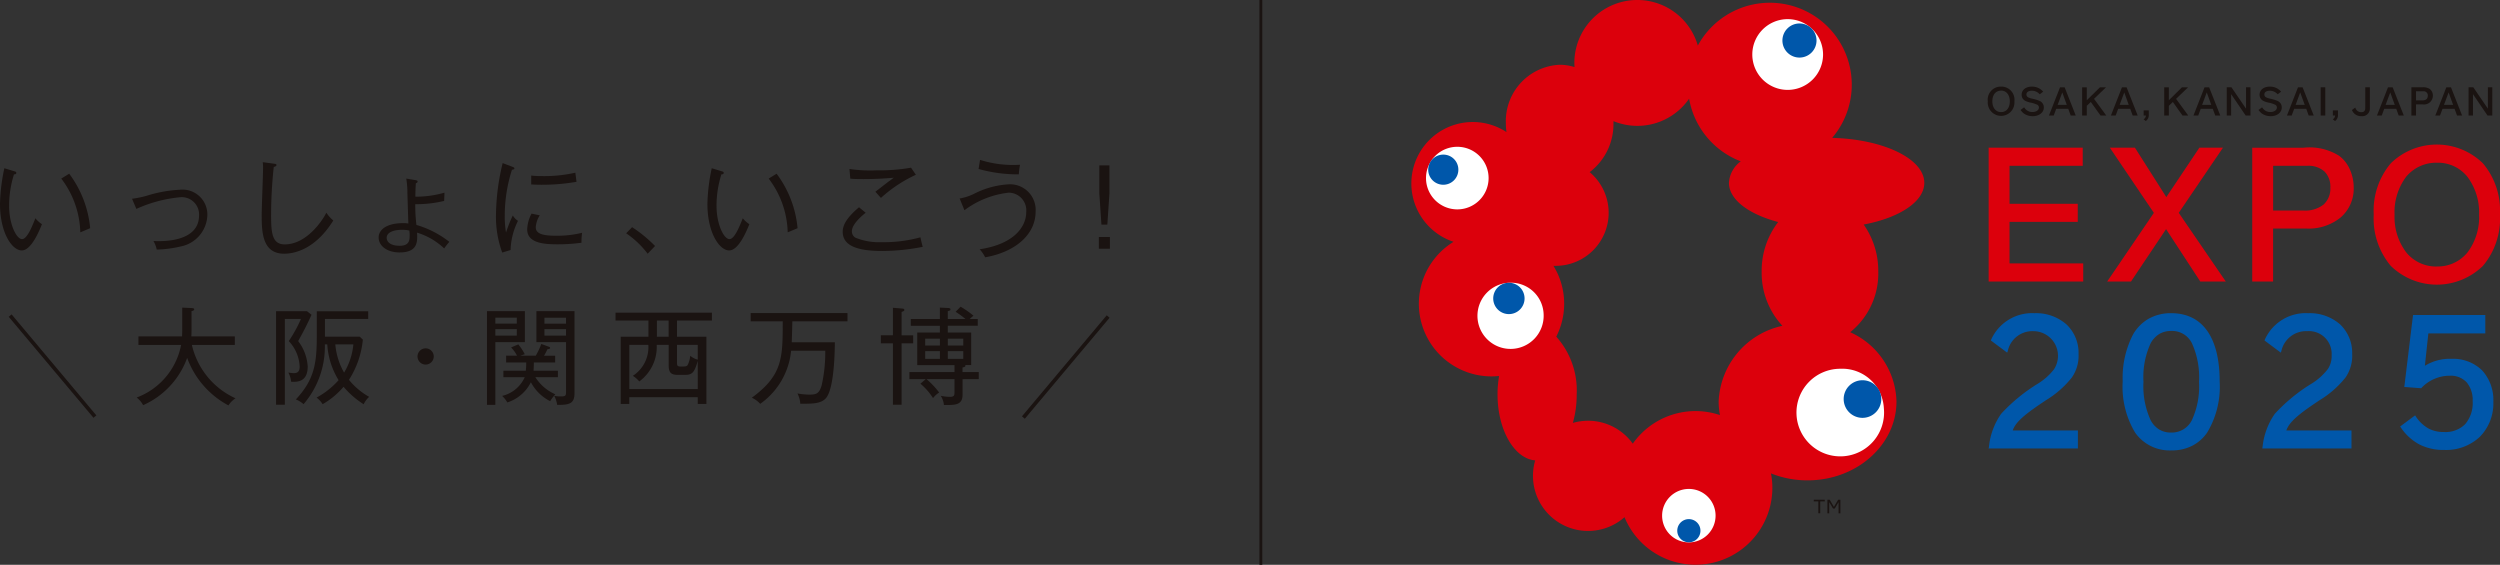
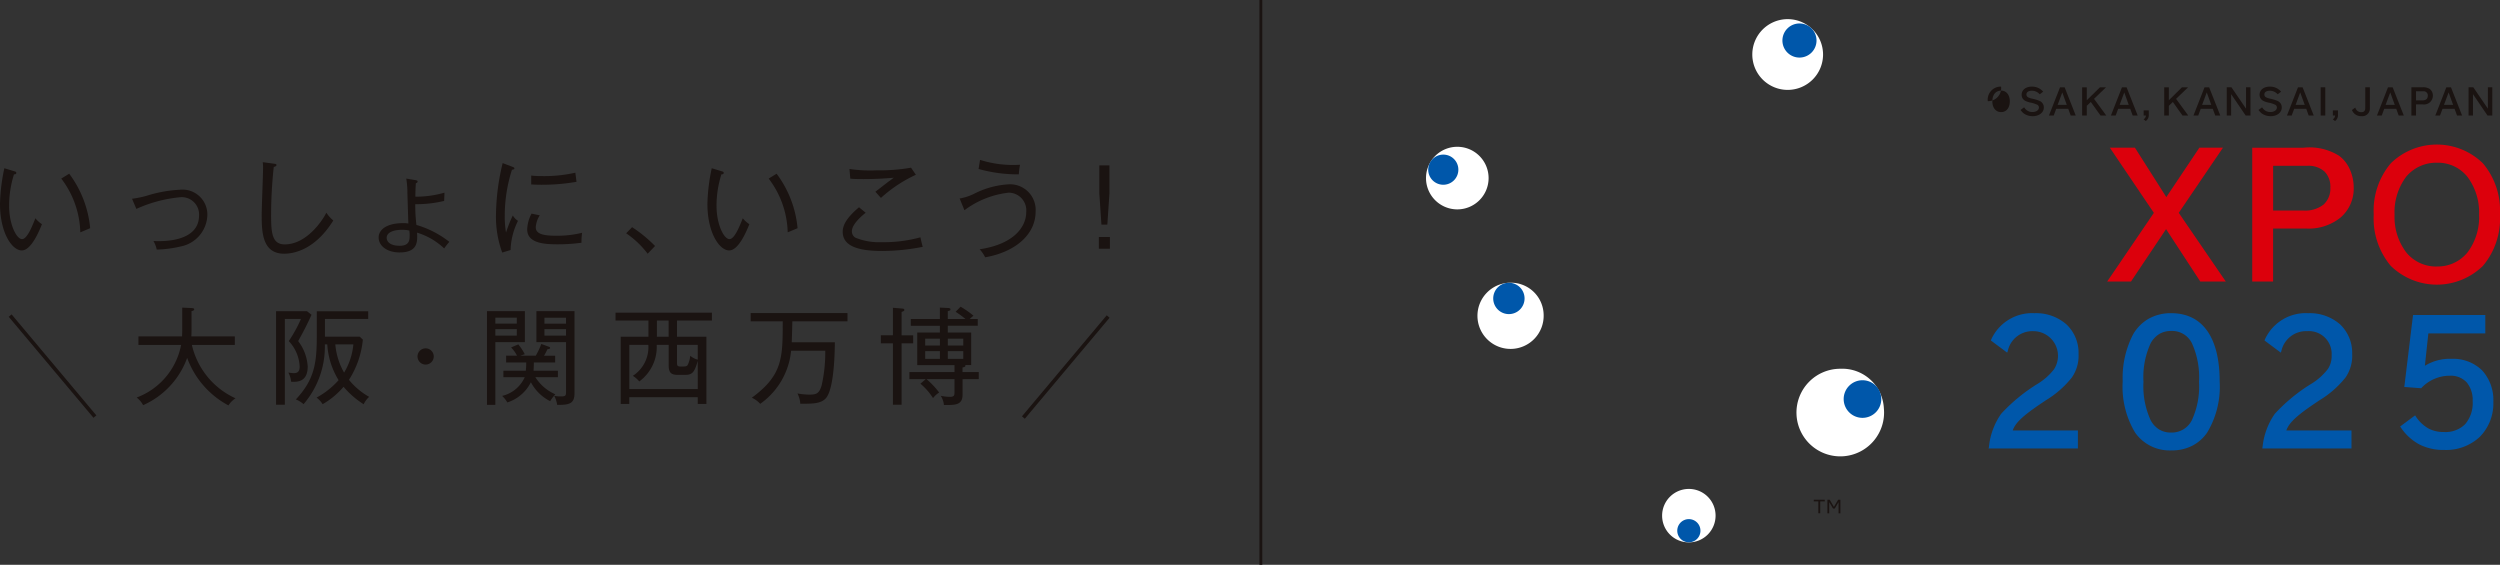
<svg xmlns="http://www.w3.org/2000/svg" id="グループ_28" data-name="グループ 28" width="215.683" height="48.725" viewBox="0 0 215.683 48.725">
  <rect x="0" y="0" width="215.683" height="48.725" fill="#333333" stroke="none" />
  <g id="グループ_26" data-name="グループ 26" transform="translate(121.804 0)">
    <g id="グループ_9" data-name="グループ 9" transform="translate(49.687 7.475)">
      <g id="グループ_8" data-name="グループ 8">
        <g id="グループ_6" data-name="グループ 6" transform="translate(0.075 4.997)">
          <g id="グループ_4" data-name="グループ 4" transform="translate(0)">
-             <path id="パス_13" data-name="パス 13" d="M623.539,288.254h5.886v-1.563h-5.886v-3.276h6.314v-1.567h-8.117V293.4h8.16v-1.568h-6.358Z" transform="translate(-621.736 -281.582)" fill="#dc000c" />
            <path id="パス_14" data-name="パス 14" d="M641.335,281.849H639.3l-2.854,4.266-2.711-4.266h-2.164l3.8,5.625-4.025,5.922H633.4l3.025-4.518,2.95,4.518h2.2l-4.056-5.924Z" transform="translate(-621.117 -281.582)" fill="#dc000c" />
            <path id="パス_15" data-name="パス 15" d="M650.6,282.553a4.824,4.824,0,0,0-3.078-.7H643.1V293.4h1.8v-4.571h2.914a4.374,4.374,0,0,0,2.929-.97,3.288,3.288,0,0,0,1.112-2.565,3.839,3.839,0,0,0-.331-1.561A2.919,2.919,0,0,0,650.6,282.553Zm-.762,2.737a1.847,1.847,0,0,1-.589,1.472,2.581,2.581,0,0,1-1.728.513h-2.618v-3.86h2.947a2.075,2.075,0,0,1,1.479.488A1.84,1.84,0,0,1,649.84,285.289Z" transform="translate(-620.359 -281.582)" fill="#dc000c" />
            <path id="パス_16" data-name="パス 16" d="M662.37,283.219a5.687,5.687,0,0,0-7.953,0,6.323,6.323,0,0,0-1.472,4.348v.143a6.338,6.338,0,0,0,1.472,4.353,5.69,5.69,0,0,0,7.953,0,6.328,6.328,0,0,0,1.472-4.353v-.143A6.313,6.313,0,0,0,662.37,283.219Zm-3.976,8.9a3.315,3.315,0,0,1-2.638-1.215,5.03,5.03,0,0,1-1.01-3.239,5.1,5.1,0,0,1,1-3.291,3.366,3.366,0,0,1,2.692-1.209,3.24,3.24,0,0,1,2.6,1.224,5.142,5.142,0,0,1,1,3.262,5.063,5.063,0,0,1-1,3.251A3.3,3.3,0,0,1,658.394,292.116Z" transform="translate(-619.725 -281.598)" fill="#dc000c" />
          </g>
          <g id="グループ_5" data-name="グループ 5" transform="translate(0 14.548)">
            <path id="パス_17" data-name="パス 17" d="M626.159,303.125l.489-.331a8.464,8.464,0,0,0,2.269-1.983,3.282,3.282,0,0,0,.576-2.026,3.365,3.365,0,0,0-1.047-2.555,3.965,3.965,0,0,0-2.755-.965,3.872,3.872,0,0,0-3.736,2.277l-.027.078,1.407,1.048.05-.134a2.173,2.173,0,0,1,2.225-1.718,2.128,2.128,0,0,1,1.767,3.287,5.209,5.209,0,0,1-1.335,1.206,14.889,14.889,0,0,0-3.222,2.63,6,6,0,0,0-1.06,2.876l-.023.121h7.7v-1.551h-5.624C624.011,304.814,624.5,304.247,626.159,303.125Z" transform="translate(-621.736 -295.265)" fill="#0057aa" />
            <path id="パス_18" data-name="パス 18" d="M636.79,295.265a3.891,3.891,0,0,0-1.989.5,3.683,3.683,0,0,0-1.3,1.322,8.1,8.1,0,0,0-.9,4.058,7.68,7.68,0,0,0,1.071,4.423,3.646,3.646,0,0,0,3.158,1.534,3.8,3.8,0,0,0,1.769-.4,3.5,3.5,0,0,0,1.3-1.156,7.642,7.642,0,0,0,1.067-4.37C640.976,297.364,639.489,295.265,636.79,295.265Zm-1.041,1.8a1.988,1.988,0,0,1,1.041-.268,1.9,1.9,0,0,1,1.786,1.067,7.09,7.09,0,0,1,.609,3.324,6.973,6.973,0,0,1-.62,3.313,1.933,1.933,0,0,1-1.806,1.061,1.913,1.913,0,0,1-1.021-.271,2.069,2.069,0,0,1-.732-.807,7.069,7.069,0,0,1-.613-3.313,6.964,6.964,0,0,1,.615-3.3A2.1,2.1,0,0,1,635.749,297.067Z" transform="translate(-621.035 -295.265)" fill="#0057aa" />
            <path id="パス_19" data-name="パス 19" d="M648.334,303.125l.491-.331a8.527,8.527,0,0,0,2.273-1.983,3.3,3.3,0,0,0,.572-2.026,3.381,3.381,0,0,0-1.043-2.555,3.97,3.97,0,0,0-2.757-.965,3.865,3.865,0,0,0-3.734,2.277l-.029.078,1.407,1.048.046-.134a2.18,2.18,0,0,1,2.227-1.718,1.96,1.96,0,0,1,2.11,2.08,1.983,1.983,0,0,1-.341,1.207,5.268,5.268,0,0,1-1.335,1.206,14.8,14.8,0,0,0-3.22,2.63,6.042,6.042,0,0,0-1.064,2.876l-.023.121h7.695v-1.551h-5.622C646.189,304.814,646.68,304.247,648.334,303.125Z" transform="translate(-620.306 -295.265)" fill="#0057aa" />
            <path id="パス_20" data-name="パス 20" d="M662.162,300.191a3.574,3.574,0,0,0-2.64-1,4.124,4.124,0,0,0-2.3.6l.3-2.794h4.913v-1.585H656.2l-.753,6.207,1.453.111.033-.035a3.364,3.364,0,0,1,2.456-1.046,1.871,1.871,0,0,1,1.44.574,2.392,2.392,0,0,1,.516,1.618,2.816,2.816,0,0,1-.641,1.982,2.4,2.4,0,0,1-1.835.683,2.727,2.727,0,0,1-1.375-.325,3.249,3.249,0,0,1-1.058-1.023l-.055-.089-1.293.961.056.083a4.5,4.5,0,0,0,1.615,1.472,4.619,4.619,0,0,0,2.158.469,4.251,4.251,0,0,0,3.053-1.14,4.106,4.106,0,0,0,1.159-3.012A3.787,3.787,0,0,0,662.162,300.191Z" transform="translate(-619.586 -295.255)" fill="#0057aa" />
          </g>
        </g>
        <g id="グループ_7" data-name="グループ 7">
-           <path id="パス_21" data-name="パス 21" d="M622.816,276.9a1.129,1.129,0,0,0-1.15,1.259v.03a1.153,1.153,0,1,0,2.3,0v-.03A1.132,1.132,0,0,0,622.816,276.9Zm0,2.2c-.451,0-.755-.368-.755-.923,0-.574.291-.93.763-.93.445,0,.744.375.744.93S623.271,279.1,622.816,279.1Z" transform="translate(-621.666 -276.904)" fill="#1a1311" />
+           <path id="パス_21" data-name="パス 21" d="M622.816,276.9a1.129,1.129,0,0,0-1.15,1.259v.03v-.03A1.132,1.132,0,0,0,622.816,276.9Zm0,2.2c-.451,0-.755-.368-.755-.923,0-.574.291-.93.763-.93.445,0,.744.375.744.93S623.271,279.1,622.816,279.1Z" transform="translate(-621.666 -276.904)" fill="#1a1311" />
          <path id="パス_22" data-name="パス 22" d="M625.954,278.131a3.131,3.131,0,0,0-.574-.179,1.492,1.492,0,0,1-.4-.126.266.266,0,0,1-.149-.249c0-.195.177-.32.461-.32a.871.871,0,0,1,.665.288l.021.02.293-.225-.02-.028a1.246,1.246,0,0,0-.959-.41c-.513,0-.875.288-.875.7a.584.584,0,0,0,.327.534,1.82,1.82,0,0,0,.439.144,2.421,2.421,0,0,1,.565.179.26.26,0,0,1,.16.249c0,.221-.232.386-.557.386a.813.813,0,0,1-.5-.16.91.91,0,0,1-.2-.221l-.019-.026-.312.231.021.024a1.709,1.709,0,0,0,.253.27,1.318,1.318,0,0,0,.776.241c.559,0,.962-.319.962-.752A.6.6,0,0,0,625.954,278.131Z" transform="translate(-621.495 -276.904)" fill="#1a1311" />
          <path id="パス_23" data-name="パス 23" d="M627.98,276.96h-.4l-.956,2.432h.412l.216-.583h1.035l.215.583h.434Zm.181,1.51h-.786l.4-1.071Z" transform="translate(-621.346 -276.9)" fill="#1a1311" />
          <path id="パス_24" data-name="パス 24" d="M630.341,277.952l1.031-.992h-.522l-1.135,1.115V276.96h-.4v2.432h.4v-.842l.347-.328.83,1.157.006.014h.5Z" transform="translate(-621.173 -276.9)" fill="#1a1311" />
          <path id="パス_25" data-name="パス 25" d="M633,276.96h-.4l-.953,2.432h.412l.214-.583h1.038l.214.583h.434Zm.183,1.51H632.4l.4-1.071Z" transform="translate(-621.023 -276.9)" fill="#1a1311" />
          <path id="パス_26" data-name="パス 26" d="M634.3,278.828v.444h.193a.355.355,0,0,1-.168.3l-.033.023.195.151.017-.015a.611.611,0,0,0,.24-.531v-.371Z" transform="translate(-620.852 -276.78)" fill="#1a1311" />
          <path id="パス_27" data-name="パス 27" d="M636.99,277.952l1.033-.992h-.528l-1.129,1.115V276.96h-.4v2.432h.4v-.842l.347-.328.821,1.157.013.014h.495Z" transform="translate(-620.744 -276.9)" fill="#1a1311" />
          <path id="パス_28" data-name="パス 28" d="M639.691,276.96h-.4l-.954,2.432h.41l.218-.583H640l.215.583h.436Zm.181,1.51h-.788l.4-1.071Z" transform="translate(-620.591 -276.9)" fill="#1a1311" />
          <path id="パス_29" data-name="パス 29" d="M642.7,276.957V278.8l-1.252-1.831-.008-.013h-.405v2.436h.38v-1.841l1.241,1.824.008.017h.418v-2.436Z" transform="translate(-620.418 -276.901)" fill="#1a1311" />
          <path id="パス_30" data-name="パス 30" d="M645.241,278.131a3.3,3.3,0,0,0-.575-.179,1.488,1.488,0,0,1-.4-.126.268.268,0,0,1-.151-.249c0-.195.177-.32.463-.32a.877.877,0,0,1,.667.288l.019.02.293-.225-.02-.028a1.243,1.243,0,0,0-.959-.41c-.515,0-.877.288-.877.7a.589.589,0,0,0,.331.534,1.789,1.789,0,0,0,.436.144,2.348,2.348,0,0,1,.567.179.259.259,0,0,1,.159.249c0,.221-.233.386-.558.386a.821.821,0,0,1-.5-.16,1.119,1.119,0,0,1-.2-.221l-.015-.026-.314.231.021.024a1.629,1.629,0,0,0,.255.27,1.318,1.318,0,0,0,.776.241c.557,0,.958-.319.958-.752A.6.6,0,0,0,645.241,278.131Z" transform="translate(-620.252 -276.904)" fill="#1a1311" />
          <path id="パス_31" data-name="パス 31" d="M647.274,276.981l-.007-.021h-.4l-.936,2.39-.019.043h.412l.216-.583h1.038l.212.583h.436Zm.175,1.489h-.786l.395-1.071Z" transform="translate(-620.103 -276.9)" fill="#1a1311" />
          <rect id="長方形_16" data-name="長方形 16" width="0.399" height="2.436" transform="translate(28.72 0.056)" fill="#1a1311" />
          <path id="パス_32" data-name="パス 32" d="M649.635,278.828v.444h.189a.351.351,0,0,1-.161.3l-.037.023.2.151.018-.015a.62.62,0,0,0,.233-.531v-.371Z" transform="translate(-619.864 -276.78)" fill="#1a1311" />
          <path id="パス_33" data-name="パス 33" d="M652.331,276.957v1.763c0,.274-.1.383-.337.383a.516.516,0,0,1-.413-.184.732.732,0,0,1-.1-.175l-.015-.037-.285.212.009.025a1.118,1.118,0,0,0,.111.186.84.84,0,0,0,.7.318.652.652,0,0,0,.726-.676v-1.815Z" transform="translate(-619.763 -276.901)" fill="#1a1311" />
          <path id="パス_34" data-name="パス 34" d="M654.575,276.981l-.013-.021h-.4l-.936,2.39-.017.043h.414l.214-.583h1.036l.212.583h.441Zm.17,1.489h-.788l.4-1.071Z" transform="translate(-619.633 -276.9)" fill="#1a1311" />
          <path id="パス_35" data-name="パス 35" d="M657.59,277.106a1.027,1.027,0,0,0-.65-.149H656v2.435h.4v-.957h.6a.763.763,0,0,0,.855-.747A.73.73,0,0,0,657.59,277.106Zm-.175.582c0,.331-.26.4-.476.4H656.4v-.787h.609A.358.358,0,0,1,657.416,277.688Z" transform="translate(-619.453 -276.901)" fill="#1a1311" />
          <path id="パス_36" data-name="パス 36" d="M659.3,276.981l-.011-.021h-.4l-.933,2.39-.022.043h.411l.216-.583H659.6l.212.583h.438Zm.175,1.489h-.788l.4-1.071Z" transform="translate(-619.328 -276.9)" fill="#1a1311" />
          <path id="パス_37" data-name="パス 37" d="M662.3,276.957V278.8l-1.25-1.831-.01-.013h-.405v2.436h.38v-1.841l1.241,1.824.01.017h.416v-2.436Z" transform="translate(-619.154 -276.901)" fill="#1a1311" />
        </g>
      </g>
    </g>
    <g id="グループ_25" data-name="グループ 25">
      <g id="グループ_23" data-name="グループ 23">
        <g id="グループ_22" data-name="グループ 22">
          <g id="グループ_21" data-name="グループ 21">
-             <path id="パス_38" data-name="パス 38" d="M619.2,285.659c0-2.074-3.515-3.767-7.949-3.882a7.07,7.07,0,1,0-11.591-7.964,5.431,5.431,0,0,0-10.651,1.5c0,.12.006.238.015.357a4.27,4.27,0,0,0-1.283-.2,4.866,4.866,0,0,0-4.641,5.062,5.566,5.566,0,0,0,.052.745,5.3,5.3,0,1,0-4.565,9.466,6.267,6.267,0,0,0,3.276,11.611c.222,0,.438-.013.652-.034a9.357,9.357,0,0,0-.134,1.589c0,3.056,1.442,5.546,3.249,5.693a4.754,4.754,0,0,0,7.706,4.9,6.627,6.627,0,0,0,12.754-2.526,6.227,6.227,0,0,0-.12-1.252,8.5,8.5,0,0,0,3.154.6c4.241,0,7.675-3.048,7.675-6.807a6.733,6.733,0,0,0-3.993-5.974,6.5,6.5,0,0,0,2.422-5.237,6.936,6.936,0,0,0-1.258-4.052C617.038,288.678,619.2,287.286,619.2,285.659Zm-25.151,22.5a4.745,4.745,0,0,0-3.856-1.978,4.819,4.819,0,0,0-1.314.187,8.83,8.83,0,0,0,.331-2.457,6.945,6.945,0,0,0-1.762-4.985,6.249,6.249,0,0,0-.241-6.108c.062,0,.122,0,.179,0a4.576,4.576,0,0,0,2.943-8.085,5.2,5.2,0,0,0,2.054-4.2c0-.065,0-.13,0-.2a5.421,5.421,0,0,0,6.526-1.937,7.085,7.085,0,0,0,4.457,5.405,2.479,2.479,0,0,0-1.02,1.857c0,1.447,1.713,2.708,4.247,3.379a6.881,6.881,0,0,0-1.424,4.275,6.706,6.706,0,0,0,1.789,4.68,6.975,6.975,0,0,0-5.5,6.53,6.042,6.042,0,0,0,.113,1.17,6.616,6.616,0,0,0-7.519,2.464Z" transform="translate(-574.988 -269.882)" fill="#dc000c" />
            <g id="グループ_10" data-name="グループ 10" transform="translate(33.201 31.814)">
              <path id="パス_39" data-name="パス 39" d="M613.7,303.177a3.779,3.779,0,1,1-3.759-3.408A3.595,3.595,0,0,1,613.7,303.177Z" transform="translate(-606.178 -299.769)" fill="#fff" />
              <path id="パス_40" data-name="パス 40" d="M613.231,302.323A1.622,1.622,0,1,1,611.6,300.7,1.62,1.62,0,0,1,613.231,302.323Z" transform="translate(-605.932 -299.709)" fill="#0057aa" />
            </g>
            <g id="グループ_12" data-name="グループ 12" transform="translate(29.373 1.651)">
              <g id="グループ_11" data-name="グループ 11">
                <path id="パス_41" data-name="パス 41" d="M608.686,274.484a3.052,3.052,0,1,1-3.05-3.051A3.055,3.055,0,0,1,608.686,274.484Z" transform="translate(-602.582 -271.433)" fill="#fff" />
              </g>
              <path id="パス_42" data-name="パス 42" d="M607.965,273.253a1.471,1.471,0,1,1-1.47-1.469A1.471,1.471,0,0,1,607.965,273.253Z" transform="translate(-602.425 -271.41)" fill="#0057aa" />
            </g>
            <g id="グループ_14" data-name="グループ 14" transform="translate(1.219 12.661)">
              <g id="グループ_13" data-name="グループ 13">
                <path id="パス_43" data-name="パス 43" d="M581.536,284.479a2.7,2.7,0,1,1-2.7-2.7A2.7,2.7,0,0,1,581.536,284.479Z" transform="translate(-576.133 -281.776)" fill="#fff" />
              </g>
              <path id="パス_44" data-name="パス 44" d="M578.915,283.713a1.3,1.3,0,1,1-1.3-1.3A1.295,1.295,0,0,1,578.915,283.713Z" transform="translate(-576.121 -281.735)" fill="#0057aa" />
            </g>
            <g id="グループ_17" data-name="グループ 17" transform="translate(5.662 24.39)">
              <g id="グループ_16" data-name="グループ 16">
                <g id="グループ_15" data-name="グループ 15">
                  <path id="パス_45" data-name="パス 45" d="M586.016,295.563a2.856,2.856,0,1,1-2.855-2.768A2.816,2.816,0,0,1,586.016,295.563Z" transform="translate(-580.307 -292.795)" fill="#fff" />
                </g>
              </g>
              <path id="パス_46" data-name="パス 46" d="M581.584,294.151a1.352,1.352,0,1,0,1.353-1.351A1.353,1.353,0,0,0,581.584,294.151Z" transform="translate(-580.225 -292.795)" fill="#0057aa" />
            </g>
            <g id="グループ_20" data-name="グループ 20" transform="translate(21.593 42.18)">
              <g id="グループ_19" data-name="グループ 19">
                <g id="グループ_18" data-name="グループ 18">
                  <path id="パス_47" data-name="パス 47" d="M599.884,311.81a2.306,2.306,0,1,1-2.307-2.3A2.3,2.3,0,0,1,599.884,311.81Z" transform="translate(-595.273 -309.508)" fill="#fff" />
                </g>
              </g>
              <path id="パス_48" data-name="パス 48" d="M596.5,312.957a1,1,0,1,1,1,1A1,1,0,0,1,596.5,312.957Z" transform="translate(-595.194 -309.351)" fill="#0057aa" />
            </g>
          </g>
        </g>
      </g>
      <g id="グループ_24" data-name="グループ 24" transform="translate(34.676 43.112)">
        <path id="パス_49" data-name="パス 49" d="M608.513,310.527h-.391v1.028h-.166v-1.028h-.392v-.144h.948Z" transform="translate(-607.564 -310.383)" fill="#1a1311" />
        <path id="パス_50" data-name="パス 50" d="M609.789,310.387v1.168h-.159v-.967l-.326.558h-.148l-.331-.558v.967h-.155v-1.168h.2l.36.613.364-.613Z" transform="translate(-607.493 -310.383)" fill="#1a1311" />
      </g>
    </g>
  </g>
  <rect id="長方形_17" data-name="長方形 17" width="0.245" height="48.725" transform="translate(108.657)" fill="#1a1311" />
  <g id="グループ_27" data-name="グループ 27" transform="translate(0 13.792)">
    <path id="パス_51" data-name="パス 51" d="M462.44,290.609c-.84,0-1.88-1.516-1.88-4.017a16.1,16.1,0,0,1,.375-3.075l.84.255c.119.036.192.054.192.146,0,.118-.127.128-.2.128a8.923,8.923,0,0,0-.419,2.729c0,1.6.64,2.857,1.115,2.857.447,0,.894-1.159,1.15-1.8a2.376,2.376,0,0,0,.567.512C463.974,288.856,463.271,290.609,462.44,290.609Zm5.048-1.562a7.972,7.972,0,0,0-1.642-4.638l.684-.419a9.237,9.237,0,0,1,1.809,4.7C468.292,288.709,467.579,289.012,467.487,289.048Z" transform="translate(-460.56 -282.795)" fill="#1a1311" />
    <path id="パス_52" data-name="パス 52" d="M475.437,290.159a9.958,9.958,0,0,1-2.046.264,2.4,2.4,0,0,0-.283-.739c.684.036,3.935.137,3.935-2.209a1.493,1.493,0,0,0-1.7-1.56,11.709,11.709,0,0,0-3.708,1l-.374-.877a8.446,8.446,0,0,0,1.224-.246,11.44,11.44,0,0,1,2.875-.53,2.148,2.148,0,0,1,2.4,2.155A2.844,2.844,0,0,1,475.437,290.159Z" transform="translate(-459.87 -282.683)" fill="#1a1311" />
    <path id="パス_53" data-name="パス 53" d="M483.705,290.923c-1.882,0-1.935-1.87-1.935-3.34,0-.648.118-3.469.118-4.044a3.424,3.424,0,0,0-.028-.512l.968.129c.136.018.22.036.22.118s-.129.146-.237.164a39.292,39.292,0,0,0-.229,4.191c0,1.552.109,2.491,1.177,2.491,1.889,0,3.276-2.081,3.588-2.738a3.085,3.085,0,0,0,.6.676C486.333,290.651,484.462,290.923,483.705,290.923Z" transform="translate(-459.193 -282.827)" fill="#1a1311" />
    <path id="パス_54" data-name="パス 54" d="M494.4,284.485c.146.028.208.036.208.128s-.089.128-.146.137c-.018.191-.035.437-.045,1.168a8.89,8.89,0,0,0,2.511-.347l-.027.712a10.331,10.331,0,0,1-2.493.283,14.69,14.69,0,0,0,.1,1.788,8.442,8.442,0,0,1,2.84,1.46,6.08,6.08,0,0,0-.446.567,5.873,5.873,0,0,0-2.338-1.361c.035.768.081,1.708-1.516,1.708-1.05,0-1.8-.558-1.8-1.288,0-.694.722-1.241,2.116-1.241a2.208,2.208,0,0,1,.449.036c-.019-.447-.064-2.045-.083-2.61a7.3,7.3,0,0,0-.1-1.27Zm-1.133,4.29c-.684,0-1.325.2-1.325.694,0,.31.275.684,1.123.684.813,0,.859-.465.859-.868a3.119,3.119,0,0,0-.028-.447A2.707,2.707,0,0,0,493.267,288.775Z" transform="translate(-458.582 -282.741)" fill="#1a1311" />
    <path id="パス_55" data-name="パス 55" d="M502.019,290.6l-.721.219a8.952,8.952,0,0,1-.539-3.3,19.688,19.688,0,0,1,.576-4.419l.821.311c.146.055.192.092.192.137,0,.1-.111.109-.21.128a12.966,12.966,0,0,0-.622,4.007,7.936,7.936,0,0,0,.11,1.406,11.7,11.7,0,0,1,.584-1.47,1.4,1.4,0,0,0,.447.465A5.985,5.985,0,0,0,502.019,290.6Zm6.116-.629a14.891,14.891,0,0,1-2.118.136c-1.13,0-2.565-.11-2.565-1.287a3.109,3.109,0,0,1,.375-1.36l.712.146a2.11,2.11,0,0,0-.347,1.033c0,.584.665.729,1.771.729a8.961,8.961,0,0,0,2.227-.255A5.343,5.343,0,0,0,508.136,289.97Zm-3.423-5c-.42,0-.7-.019-.913-.029v-.766a7.476,7.476,0,0,0,.923.046,12.223,12.223,0,0,0,2.884-.292c.008.072.073.547.1.784A16.652,16.652,0,0,1,504.712,284.968Z" transform="translate(-457.969 -282.822)" fill="#1a1311" />
    <path id="パス_56" data-name="パス 56" d="M513.165,290.584a7.878,7.878,0,0,0-1.855-1.762l.512-.529a11.835,11.835,0,0,1,1.981,1.624Z" transform="translate(-457.289 -282.487)" fill="#1a1311" />
    <path id="パス_57" data-name="パス 57" d="M519.774,290.609c-.84,0-1.879-1.516-1.879-4.017a16.1,16.1,0,0,1,.374-3.075l.84.255c.118.036.192.054.192.146,0,.118-.127.128-.2.128a8.922,8.922,0,0,0-.419,2.729c0,1.6.64,2.857,1.115,2.857.447,0,.893-1.159,1.15-1.8a2.375,2.375,0,0,0,.567.512C521.309,288.856,520.605,290.609,519.774,290.609Zm5.048-1.562a7.972,7.972,0,0,0-1.642-4.638l.684-.419a9.235,9.235,0,0,1,1.809,4.7C525.626,288.709,524.913,289.012,524.821,289.048Z" transform="translate(-456.864 -282.795)" fill="#1a1311" />
    <path id="パス_58" data-name="パス 58" d="M532.259,290.658c-2.1,0-3.4-.43-3.4-1.663,0-.546.329-1.2,1.408-2.108l.574.475c-.183.146-1.188.94-1.188,1.588a.614.614,0,0,0,.312.565,5.349,5.349,0,0,0,2.2.384,11.919,11.919,0,0,0,3.4-.42c.083.384.137.611.2.822A18.072,18.072,0,0,1,532.259,290.658Zm-.1-4.574c-.329-.365-.364-.411-.482-.539.181-.128.966-.748,1.13-.868.275-.191.3-.219.458-.337-.419.036-1.407.118-2.6.118-.593,0-.811-.009-1.15-.036l-.073-.84a12.024,12.024,0,0,0,2.338.119,15.579,15.579,0,0,0,2.974-.228l.42.611A11.789,11.789,0,0,0,532.156,286.084Z" transform="translate(-456.157 -282.798)" fill="#1a1311" />
    <path id="パス_59" data-name="パス 59" d="M540.539,291.246a3.018,3.018,0,0,0-.474-.694c3.067-.457,4.016-2.026,4.016-3.194a1.528,1.528,0,0,0-1.516-1.689,7.819,7.819,0,0,0-3.814,1.516l-.412-1.013a4.56,4.56,0,0,0,1.324-.447,7.463,7.463,0,0,1,2.921-.777,2.209,2.209,0,0,1,2.308,2.346C544.893,289.284,543.141,290.789,540.539,291.246Zm2.9-7.156a12.524,12.524,0,0,1-3.468-.466l.127-.784a9.278,9.278,0,0,0,2.875.438c.255,0,.42-.009.576-.018A6.675,6.675,0,0,0,543.442,284.09Z" transform="translate(-455.546 -282.839)" fill="#1a1311" />
    <path id="パス_60" data-name="パス 60" d="M550.573,290.478h-.951v-1.012h.951Zm-.038-4.792-.182,2.711h-.51l-.183-2.711v-2.4h.875Z" transform="translate(-454.819 -282.81)" fill="#1a1311" />
    <path id="パス_61" data-name="パス 61" d="M461.267,295.571l.248-.209,7.312,8.715-.247.208Z" transform="translate(-460.514 -282.032)" fill="#1a1311" />
    <path id="パス_62" data-name="パス 62" d="M479.553,303.251a7.6,7.6,0,0,1-3.56-4.1,7.1,7.1,0,0,1-3.8,4.08,1.985,1.985,0,0,0-.557-.659,6.057,6.057,0,0,0,3.833-4.536h-3.68v-.74h3.761c.019-.328.019-.483.019-.757v-1.725l.813.037c.118.008.218.027.218.109,0,.111-.146.137-.229.155v1.469c0,.266,0,.4-.017.712h3.751v.74h-3.705a6.713,6.713,0,0,0,3.761,4.6A2.177,2.177,0,0,0,479.553,303.251Z" transform="translate(-459.846 -282.067)" fill="#1a1311" />
    <path id="パス_63" data-name="パス 63" d="M484.842,297.683a3.983,3.983,0,0,1,.823,2.191c0,1.369-.942,1.342-1.435,1.315a1.976,1.976,0,0,0-.236-.794,2.873,2.873,0,0,0,.465.054c.32,0,.512-.128.512-.575a3.423,3.423,0,0,0-.94-2.191,11.862,11.862,0,0,0,1.05-1.909h-1.389v7.4h-.757v-8.071H485.6l.394.311C485.563,296.359,485.273,296.907,484.842,297.683Zm5.65,5.45a7.6,7.6,0,0,1-1.734-1.507,6.74,6.74,0,0,1-1.806,1.5,2.043,2.043,0,0,0-.522-.567,7.067,7.067,0,0,0,1.9-1.505,6.653,6.653,0,0,1-.977-3.085h-.21a7.613,7.613,0,0,1-1.836,5.157,2.289,2.289,0,0,0-.665-.411c1.616-1.725,1.806-3.15,1.806-5.478v-2.127h4.437v.659h-3.734V297.3h3l.272.256a7.772,7.772,0,0,1-1.2,3.469,6.061,6.061,0,0,0,1.744,1.469A2.048,2.048,0,0,0,490.493,303.133Zm-2.445-5.167a5.9,5.9,0,0,0,.757,2.437,5.744,5.744,0,0,0,.8-2.437Z" transform="translate(-459.118 -282.048)" fill="#1a1311" />
    <path id="パス_64" data-name="パス 64" d="M495.1,299.516a.7.7,0,1,1,.7-.7A.7.7,0,0,1,495.1,299.516Z" transform="translate(-458.379 -281.855)" fill="#1a1311" />
    <path id="パス_65" data-name="パス 65" d="M500.751,297.774v5.413h-.722V295.1H503.3v2.674Zm1.852-2.108h-1.852v.511H502.6Zm0,.986h-1.852v.557H502.6Zm1.6,4.144a3.832,3.832,0,0,0,1.723,1.479,3.7,3.7,0,0,0-.447.593,3.844,3.844,0,0,1-1.661-1.634,3.458,3.458,0,0,1-2.035,1.744,2.305,2.305,0,0,0-.447-.565,2.851,2.851,0,0,0,1.952-1.616h-1.843v-.557h1.934a6.879,6.879,0,0,0,.037-.712h-1.734v-.584h.94a2.925,2.925,0,0,0-.512-.712l.622-.264a4.488,4.488,0,0,1,.556.848l-.4.128h1.351a6.418,6.418,0,0,0,.475-1.012l.648.236c.054.019.111.037.111.11s-.083.092-.229.111a5.4,5.4,0,0,1-.292.556h.959v.584h-1.836c-.009.448-.019.593-.027.712h2.1v.557Zm1.88,2.391a2.333,2.333,0,0,0-.255-.785,2.413,2.413,0,0,0,.576.055c.391,0,.446-.055.446-.393v-4.291h-2.557V295.1h3.287v7.094C507.578,303.078,507.14,303.2,506.081,303.187Zm.766-7.52h-1.863v.511h1.863Zm0,.986h-1.863v.557h1.863Z" transform="translate(-458.016 -282.049)" fill="#1a1311" />
    <path id="パス_66" data-name="パス 66" d="M515.751,295.9V297.3h2.538v5.8h-.748v-.584h-5.906v.584h-.741v-5.8h2.393V295.9h-2.84v-.676h8.317v.676Zm1.789,3.477c-.293,1.088-.522,1.215-1.141,1.215h-.565c-.549,0-.8-.154-.8-.822V298H514a3.689,3.689,0,0,1-1.505,3.158,2.2,2.2,0,0,0-.557-.483,2.942,2.942,0,0,0,1.34-2.675h-1.641v3.815h5.906Zm-2.511-3.477h-1.012V297.3h1.012Zm2.511,2.1h-1.789v1.524c0,.311.046.347.393.347.328,0,.439-.01.519-.119a2.171,2.171,0,0,0,.229-.812,1.6,1.6,0,0,0,.648.337Z" transform="translate(-457.344 -282.041)" fill="#1a1311" />
    <path id="パス_67" data-name="パス 67" d="M528.665,297.773c-.009.676-.038,4.063-.8,4.857-.438.455-1.179.455-2.183.446a2.235,2.235,0,0,0-.246-.885,5.771,5.771,0,0,0,1.04.1c.6,0,.84-.09,1.05-.8a12.905,12.905,0,0,0,.31-2.984h-2.947a6.344,6.344,0,0,1-2.666,4.58,2.205,2.205,0,0,0-.722-.528c2.665-1.954,2.665-3.441,2.665-6.591H521.4v-.711h8.354v.711h-4.757c-.007.347-.027,1.177-.053,1.807Z" transform="translate(-456.638 -282.039)" fill="#1a1311" />
    <path id="パス_68" data-name="パス 68" d="M533.741,297.9v5.3h-.748v-5.3h-1.042v-.693h1.042v-2.375l.764.065c.13.01.22.018.22.128,0,.082-.072.109-.236.164v2.018h1v.693ZM539,300.992v1.352c0,.9-.668.886-1.606.876a1.8,1.8,0,0,0-.275-.794,3.857,3.857,0,0,0,.786.091c.347,0,.4-.11.4-.375v-1.151h-2.41a7.216,7.216,0,0,1,1.086,1.151,2.08,2.08,0,0,0-.528.483,5.321,5.321,0,0,0-1.088-1.241l.458-.393h-1.407v-.611h3.89v-.6H535.09v-2.811h1.954v-.584h-2.509V295.8h2.509v-.985l.711.036c.092.01.2.018.2.118s-.046.1-.229.155v.675h1.526a8.558,8.558,0,0,0-.85-.621l.43-.437a7.7,7.7,0,0,1,1.112.776,2.967,2.967,0,0,0-.318.282h.685v.584h-2.585v.584h2.018v2.811h-.522a.081.081,0,0,1,.03.055c0,.1-.176.136-.256.154v.393H540.4v.611Zm-1.954-3.495h-1.268v.593h1.268Zm0,1.077h-1.268v.666h1.268Zm2.017-1.077h-1.333v.593h1.333Zm0,1.077h-1.333v.666h1.333Z" transform="translate(-455.958 -282.072)" fill="#1a1311" />
    <path id="パス_69" data-name="パス 69" d="M543.636,304.362l-.247-.208,7.312-8.715.247.209Z" transform="translate(-455.221 -282.027)" fill="#1a1311" />
  </g>
</svg>